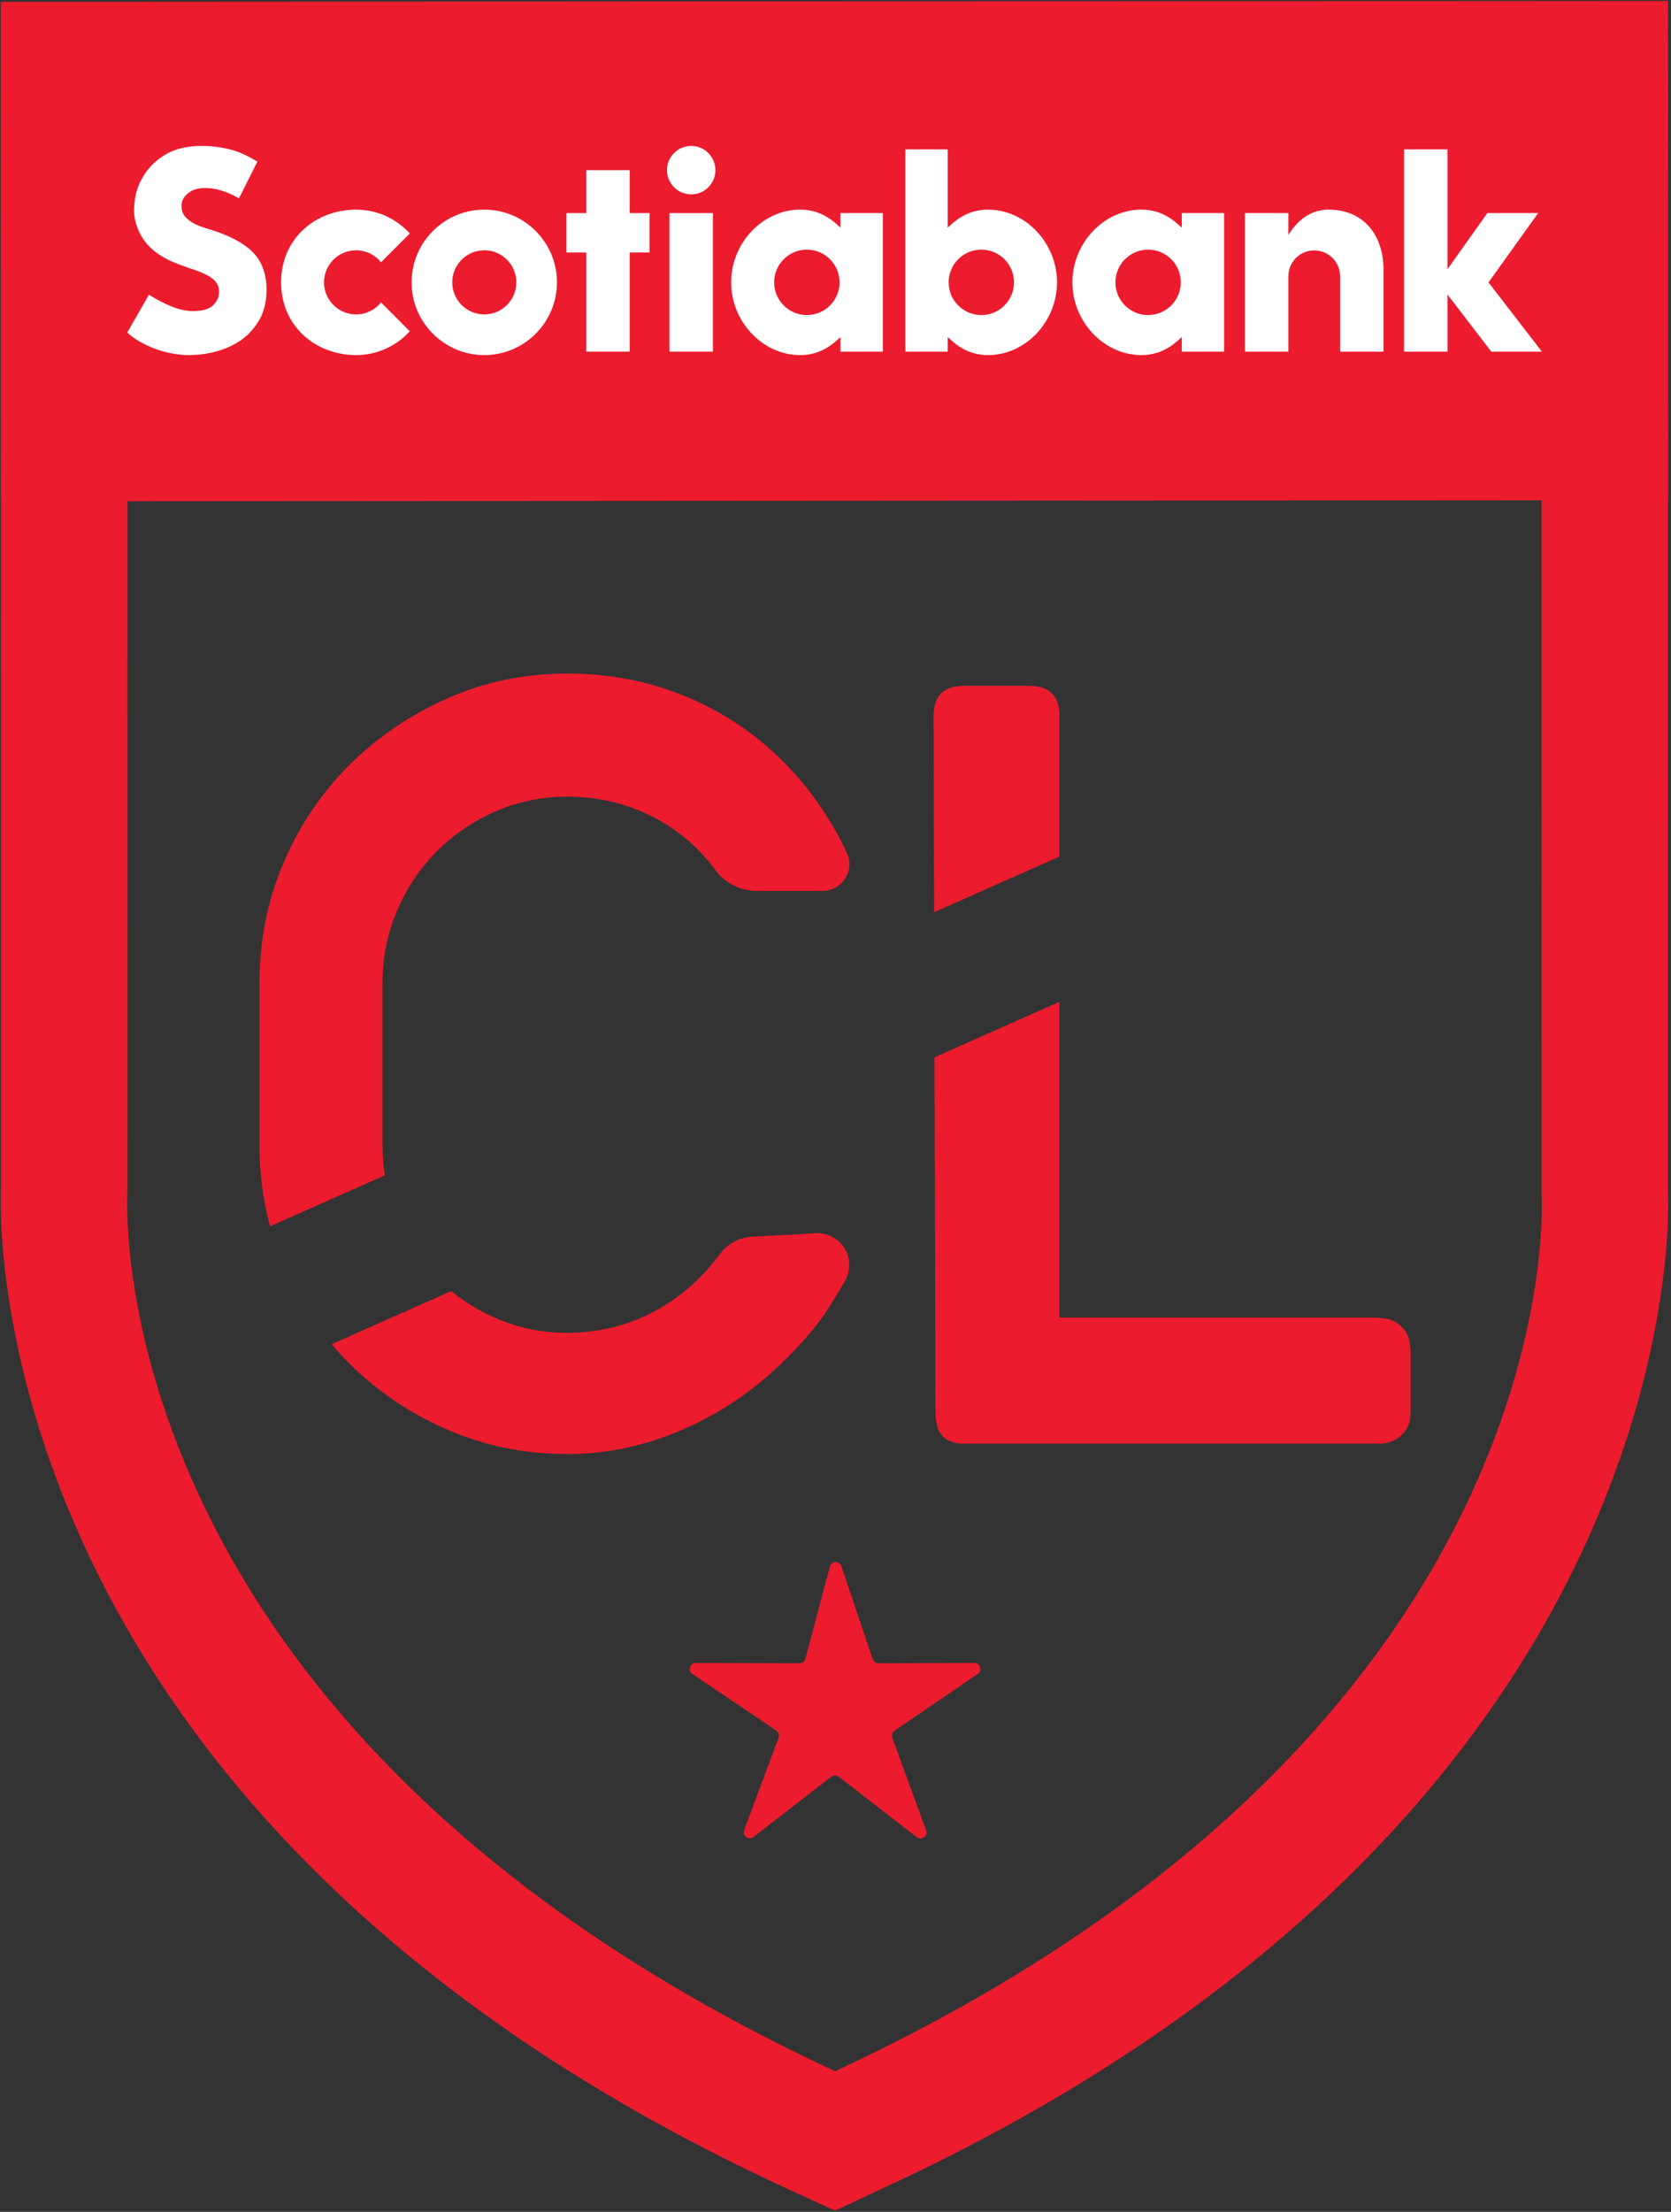
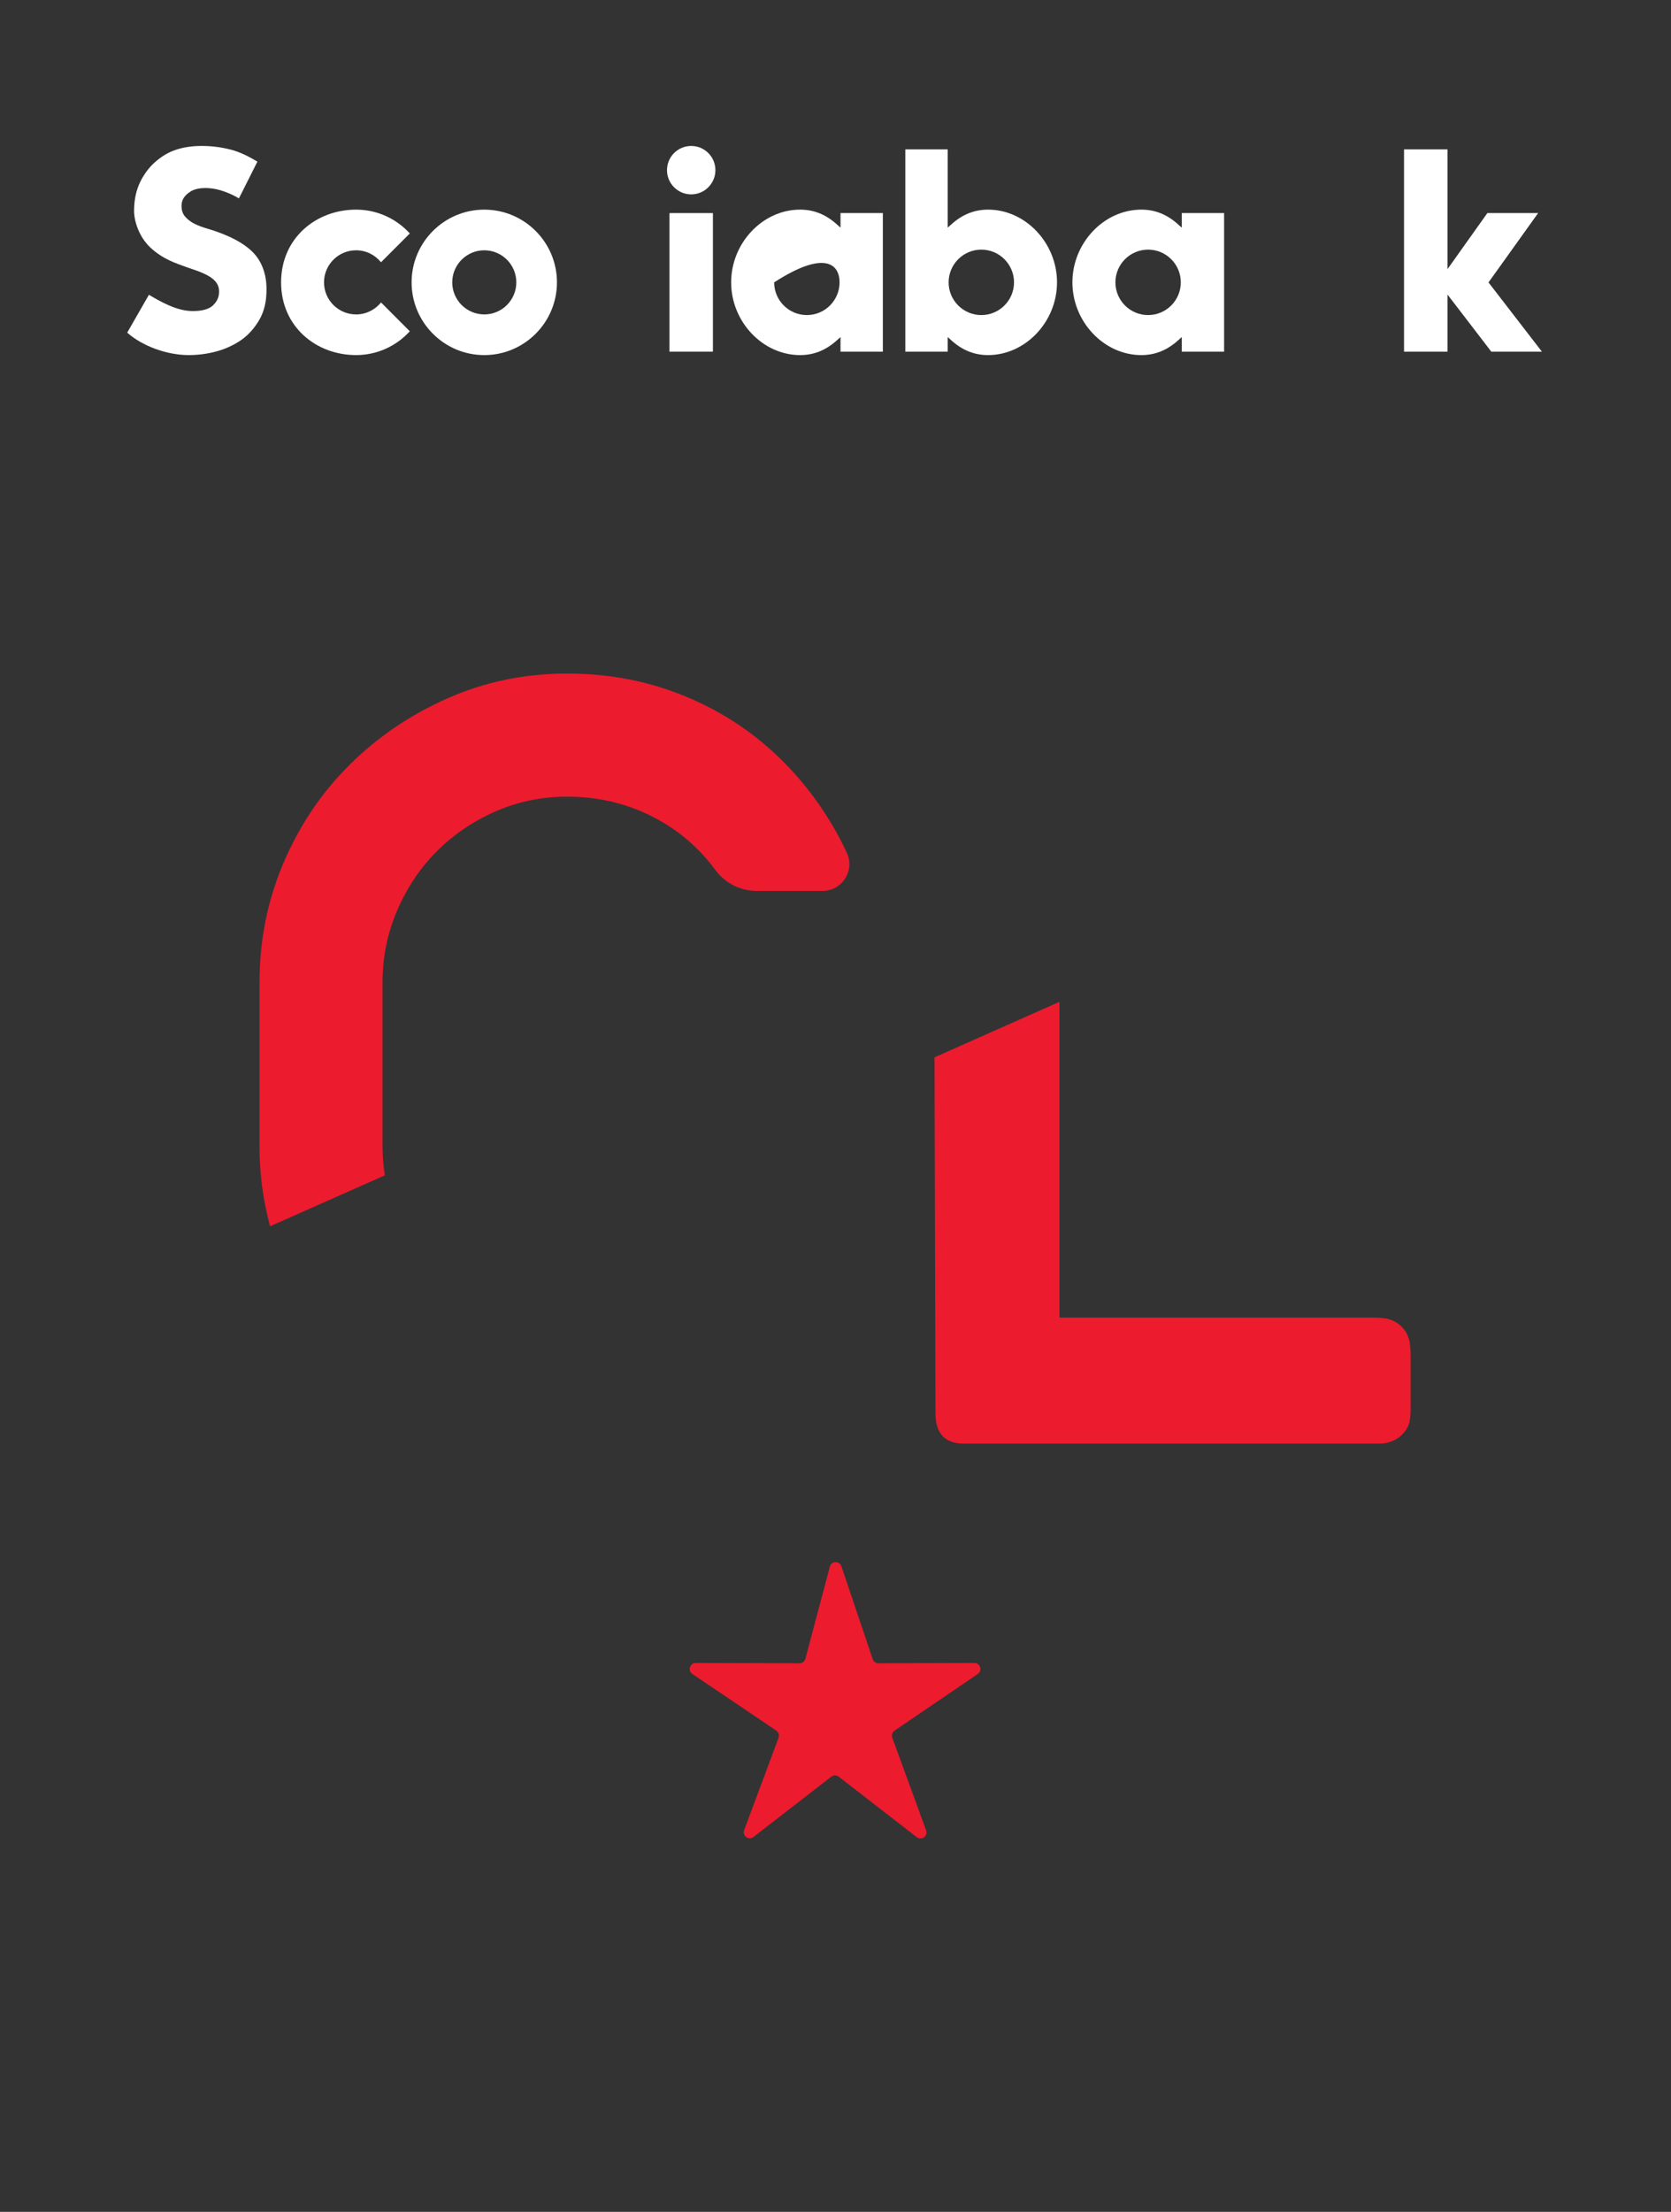
<svg xmlns="http://www.w3.org/2000/svg" xmlns:xlink="http://www.w3.org/1999/xlink" width="1004px" height="1328px" viewBox="0 0 1004 1328" version="1.1">
  <rect x="0" y="0" width="1004" height="1328" fill="#333333" stroke="none" />
  <title>Scotiabank Concacaf League/1</title>
  <defs>
-     <polygon id="path-1" points="0 0.05 1002.276 0.05 1002.276 1326.903 0 1326.903" />
    <polygon id="path-3" points="0 1327.295 1002.277 1327.295 1002.277 0.442 0 0.442" />
  </defs>
  <g id="Scotiabank-Concacaf-League/1" stroke="none" stroke-width="1" fill="none" fill-rule="evenodd">
    <g id="Group-28" transform="translate(0.285, 0)">
      <path d="M505.253,940.372 L524.08,996.18 C524.579,997.657 525.966,998.65 527.52,998.645 L585.142,998.45 C588.71,998.441 590.144,1003.049 587.194,1005.059 L537.197,1039.084 C535.829,1040.02 535.264,1041.763 535.834,1043.321 L556.157,1098.948 C557.407,1102.359 553.416,1105.276 550.542,1103.048 L503.628,1066.714 C502.327,1065.707 500.502,1065.707 499.196,1066.714 L452.415,1102.948 C449.531,1105.176 445.536,1102.231 446.809,1098.824 L467.522,1043.345 C468.107,1041.777 467.541,1040.015 466.154,1039.074 L415.734,1005.068 C412.77,1003.063 414.19,998.436 417.768,998.45 L480.102,998.645 C481.746,998.65 483.19,997.543 483.613,995.952 L498.326,940.6 C499.248,937.132 504.108,936.976 505.253,940.372" id="Fill-1" fill="#EC1B2E" />
-       <path d="M636.282,429.986 C636.282,417.853 630.224,411.786 618.082,411.786 L578.845,411.786 C566.702,411.786 560.645,417.853 560.645,429.986 L560.963,547.696 L636.282,514.284 L636.282,429.986 Z" id="Fill-3" fill="#EC1B2E" />
      <path d="M831.884,791.577 C829.77,791.292 827.48,791.107 825.095,791.107 L636.281,791.107 L636.281,601.5 L561.2,634.812 L561.784,848.548 C561.784,860.691 567.466,866.749 578.844,866.749 L829.071,866.749 C832.14,866.749 834.991,865.865 837.395,864.72 C842.008,862.53 845.751,858.159 846.716,853.138 C847.3,850.107 847.272,846.605 847.272,844.002 L847.272,813.288 C847.272,810.903 847.081,808.609 846.801,806.499 C845.756,798.746 839.632,792.622 831.884,791.577" id="Fill-5" fill="#EC1B2E" />
      <path d="M500.277,496.237 C489.274,477.471 475.82,461.267 459.896,447.618 C443.971,433.969 425.866,423.356 405.59,415.769 C385.299,408.191 363.593,404.395 340.471,404.395 C315.064,404.395 291.182,409.322 268.815,419.18 C246.439,429.042 226.819,442.311 209.954,458.991 C193.079,475.68 179.81,495.301 170.142,517.853 C160.479,540.414 155.643,564.396 155.643,589.789 L155.643,688.742 C155.643,705.251 157.899,721.043 161.98,736.264 L230.938,705.679 C230.12,700.163 229.574,694.548 229.574,688.742 L229.574,589.789 C229.574,574.634 232.505,560.215 238.387,546.571 C244.259,532.918 252.226,521.079 262.274,511.026 C272.317,500.988 284.07,493.021 297.534,487.139 C310.988,481.267 325.302,478.322 340.471,478.322 C358.666,478.322 375.532,482.218 391.086,489.985 C406.625,497.757 419.519,508.66 429.757,522.68 C435.638,530.404 444.788,534.937 454.494,534.937 L493.868,534.937 C505.522,534.937 513.517,522.865 508.634,512.28 C506.111,506.807 503.332,501.453 500.277,496.237" id="Fill-7" fill="#EC1B2E" />
-       <path d="M490.843,740.386 L453.141,742.462 C444.917,742.462 437.174,746.334 432.242,752.918 L430.893,754.719 C419.89,769.128 406.626,780.302 391.087,788.269 C375.533,796.226 358.667,800.212 340.472,800.212 C325.303,800.212 310.989,797.281 297.535,791.395 C287.72,787.11 278.836,781.689 270.84,775.19 L199.004,807.058 C202.486,811.163 206.097,815.168 209.954,818.978 C226.82,835.667 246.44,848.832 268.816,858.504 C291.183,868.167 315.065,873.003 340.472,873.003 C359.803,873.003 378.659,869.778 397.054,863.336 C415.439,856.889 432.504,847.891 448.238,836.318 C463.968,824.764 479.883,809.139 491.831,793.59 C496.682,787.271 503.252,776.287 507.409,769.085 C509.989,764.624 510.654,759.327 509.266,754.363 C506.958,746.101 499.428,740.386 490.843,740.386" id="Fill-9" fill="#EC1B2E" />
      <g id="Group-13" transform="translate(0, 0.392)">
        <mask id="mask-2" fill="white">
          <use xlink:href="#path-1" />
        </mask>
        <g id="Clip-12" />
        <path d="M501.456,1243.157 C63.388,1039.791 75.574,728.569 76.31,715.371 L76.329,300.535 L925.95,299.989 L925.964,715.371 C926.705,728.569 939.528,1039.791 501.456,1243.157 L501.456,1243.157 Z M1002.057,299.937 L1002.276,299.937 L1002.081,0.05 L-0.001,0.696 L0.194,300.587 L0.222,300.587 L0.241,712.355 C-0.923,740.042 -5.901,1093.836 474.03,1314.342 L501.456,1326.903 L528.25,1314.342 C1008.181,1093.836 1003.197,740.042 1002.033,712.355 L1002.057,299.937 Z" id="Fill-11" fill="#EC1B2E" mask="url(#mask-2)" />
      </g>
      <path d="M290.692,188.779 C280.074,188.779 271.437,180.147 271.437,169.529 C271.437,158.911 280.074,150.279 290.692,150.279 C301.31,150.279 309.942,158.911 309.942,169.529 C309.942,180.147 301.31,188.779 290.692,188.779 M290.692,125.865 C266.615,125.865 247.023,145.452 247.023,169.529 C247.023,193.61 266.615,213.203 290.692,213.203 C314.769,213.203 334.356,193.61 334.356,169.529 C334.356,145.452 314.769,125.865 290.692,125.865" id="Fill-14" fill="#FFFFFF" />
-       <polygon id="Fill-16" fill="#FFFFFF" points="389.992 127.937 378.072 127.937 378.072 102.165 351.966 102.165 351.966 127.937 340.047 127.937 340.047 151.568 351.966 151.568 351.966 211.123 378.072 211.123 378.072 151.568 389.992 151.568" />
      <mask id="mask-4" fill="white">
        <use xlink:href="#path-3" />
      </mask>
      <g id="Clip-19" />
      <polygon id="Fill-18" fill="#FFFFFF" mask="url(#mask-4)" points="401.962 211.124 428.062 211.124 428.062 127.938 401.962 127.938" />
      <path d="M415.012,87.626 C406.997,87.626 400.47,94.149 400.47,102.168 C400.47,110.182 406.997,116.705 415.012,116.705 C423.031,116.705 429.559,110.182 429.559,102.168 C429.559,94.149 423.031,87.626 415.012,87.626" id="Fill-20" fill="#FFFFFF" mask="url(#mask-4)" />
-       <path d="M789.352,150.346 C797.927,150.346 804.906,157.325 804.906,165.9 L804.906,211.122 L831.007,211.122 L831.007,162.322 C831.007,140.17 818.222,125.86 798.055,125.86 C789.761,125.86 781.01,129.49 773.803,141.125 L773.803,127.936 L747.697,127.936 L747.697,211.122 L773.803,211.122 L773.803,165.9 C773.803,157.325 780.782,150.346 789.352,150.346" id="Fill-21" fill="#FFFFFF" mask="url(#mask-4)" />
      <polygon id="Fill-22" fill="#FFFFFF" mask="url(#mask-4)" points="926.141 211.122 894.068 169.563 923.889 127.936 893.379 127.936 869.417 161.591 869.417 89.698 843.311 89.698 843.311 211.122 869.417 211.122 869.417 176.836 895.731 211.122" />
      <path d="M157.16,188.732 C159.037,184.21 159.84,179.62 159.84,173.406 C159.84,165.017 157.208,157.51 152.424,152.28 C146.856,146.175 137.331,141.106 124.114,137.21 C121.216,136.36 118.793,135.448 116.693,134.422 C114.361,133.286 112.641,131.909 111.163,130.308 C109.472,128.479 108.788,126.307 108.788,123.566 C108.788,119.704 110.855,117.086 114.218,114.972 C118.442,112.312 126.556,112.046 134.855,115.124 C137.744,116.193 140.328,117.376 143.274,119.11 L154.372,97.033 C150.248,94.572 144.385,91.366 138.461,89.86 C132.456,88.335 126.822,87.622 120.736,87.622 C114.631,87.622 109.059,88.544 104.17,90.363 C99.823,91.969 95.32,94.905 91.491,98.615 C88.018,101.984 84.873,106.787 83.063,111.238 C81.21,115.789 80.269,120.958 80.269,126.616 C80.269,132.517 83.063,142.066 90.103,148.66 C97.7,155.791 106.322,158.323 109.795,159.662 C113.23,160.988 117.078,162.128 119.52,163.102 C122.095,164.138 125.002,165.496 126.665,166.741 C128.456,168.081 129.658,169.292 130.471,170.979 C131.259,172.632 131.463,174.129 131.283,176.281 C131.055,179.022 129.81,181.35 127.568,183.454 C125.335,185.559 121.297,186.766 115.572,186.766 C110.769,186.766 105.885,185.416 101.016,183.264 C96.731,181.364 93.771,179.696 89.191,176.993 L76.146,199.721 C85.253,207.807 100.009,213.199 113.154,213.199 C119.872,213.199 126.855,212.082 132.817,210.059 C138.452,208.149 144.02,205.037 147.725,201.726 C151.692,198.177 155.307,193.193 157.16,188.732" id="Fill-23" fill="#FFFFFF" mask="url(#mask-4)" />
      <path d="M228.64,181.588 C225.105,185.973 219.704,188.78 213.651,188.78 C203.033,188.78 194.396,180.143 194.396,169.53 C194.396,158.912 203.033,150.275 213.651,150.275 C219.704,150.275 225.105,153.088 228.64,157.468 L245.942,140.161 C237.946,131.386 226.431,125.866 213.651,125.866 C189.569,125.866 168.604,142.997 168.604,169.53 C168.604,196.059 189.569,213.194 213.651,213.194 C226.431,213.194 237.946,207.674 245.942,198.895 L228.64,181.588 Z" id="Fill-24" fill="#FFFFFF" mask="url(#mask-4)" />
-       <path d="M484.505,189.173 C473.669,189.173 464.856,180.365 464.856,169.529 C464.856,158.692 473.669,149.88 484.505,149.88 C495.337,149.88 504.155,158.692 504.155,169.529 C504.155,180.365 495.337,189.173 484.505,189.173 L484.505,189.173 Z M530.17,211.122 L530.17,127.936 L504.725,127.936 L504.725,136.682 L502.368,134.578 C495.988,128.877 488.852,125.86 480.448,125.86 C457.996,125.86 439.022,145.856 439.022,169.529 C439.022,193.202 457.996,213.203 480.448,213.203 C488.852,213.203 495.988,210.186 502.368,204.485 L504.725,202.376 L504.725,211.122 L530.17,211.122 Z" id="Fill-25" fill="#FFFFFF" mask="url(#mask-4)" />
+       <path d="M484.505,189.173 C473.669,189.173 464.856,180.365 464.856,169.529 C495.337,149.88 504.155,158.692 504.155,169.529 C504.155,180.365 495.337,189.173 484.505,189.173 L484.505,189.173 Z M530.17,211.122 L530.17,127.936 L504.725,127.936 L504.725,136.682 L502.368,134.578 C495.988,128.877 488.852,125.86 480.448,125.86 C457.996,125.86 439.022,145.856 439.022,169.529 C439.022,193.202 457.996,213.203 480.448,213.203 C488.852,213.203 495.988,210.186 502.368,204.485 L504.725,202.376 L504.725,211.122 L530.17,211.122 Z" id="Fill-25" fill="#FFFFFF" mask="url(#mask-4)" />
      <path d="M689.54,189.173 C678.703,189.173 669.895,180.365 669.895,169.529 C669.895,158.692 678.703,149.88 689.54,149.88 C700.376,149.88 709.189,158.692 709.189,169.529 C709.189,180.365 700.376,189.173 689.54,189.173 L689.54,189.173 Z M735.204,211.122 L735.204,127.936 L709.759,127.936 L709.759,136.682 L707.402,134.578 C701.022,128.877 693.887,125.86 685.482,125.86 C663.03,125.86 644.056,145.856 644.056,169.529 C644.056,193.202 663.03,213.203 685.482,213.203 C693.887,213.203 701.022,210.186 707.402,204.485 L709.759,202.376 L709.759,211.122 L735.204,211.122 Z" id="Fill-26" fill="#FFFFFF" mask="url(#mask-4)" />
      <path d="M569.685,169.53 C569.685,158.693 578.498,149.876 589.334,149.876 C600.171,149.876 608.979,158.693 608.979,169.53 C608.979,180.362 600.171,189.174 589.334,189.174 C578.498,189.174 569.685,180.362 569.685,169.53 L569.685,169.53 Z M569.115,211.123 L569.115,202.377 L571.471,204.481 C577.852,210.187 584.987,213.199 593.391,213.199 C615.843,213.199 634.813,193.198 634.813,169.53 C634.813,145.857 615.843,125.861 593.391,125.861 C584.987,125.861 577.852,128.873 571.471,134.578 L569.115,136.683 L569.115,89.698 L543.67,89.698 L543.67,211.123 L569.115,211.123 Z" id="Fill-27" fill="#FFFFFF" mask="url(#mask-4)" />
    </g>
  </g>
</svg>